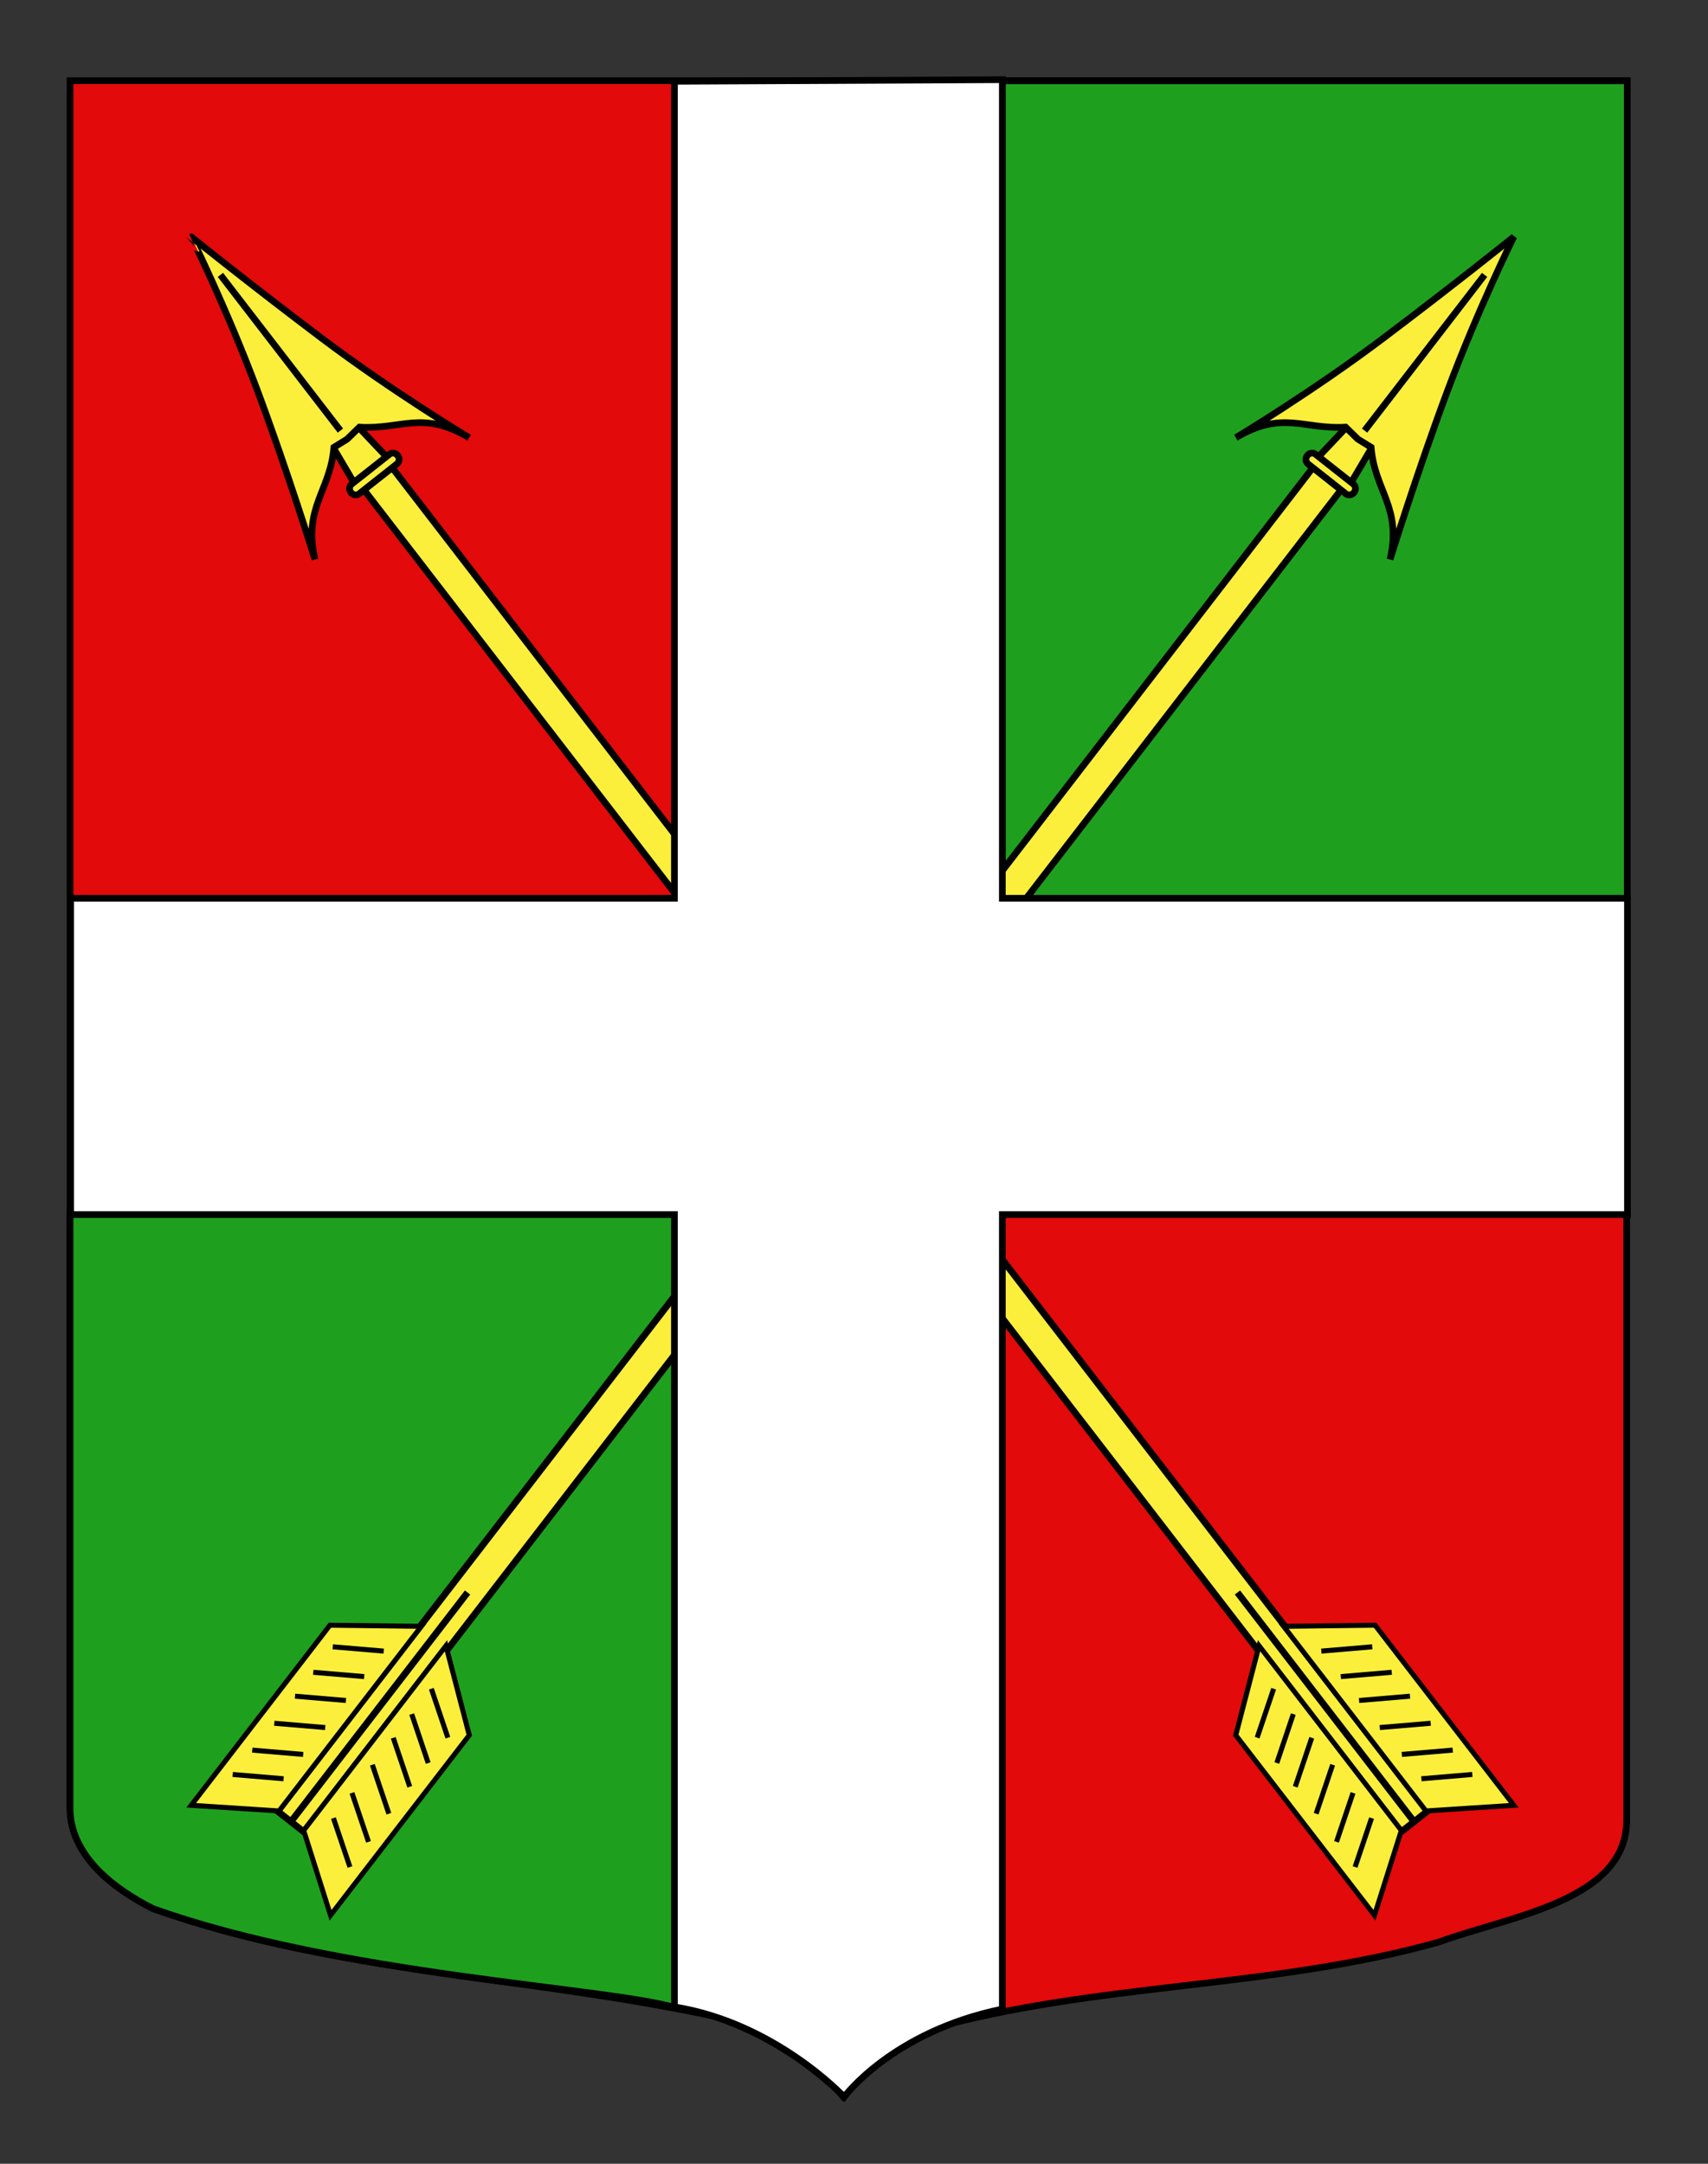
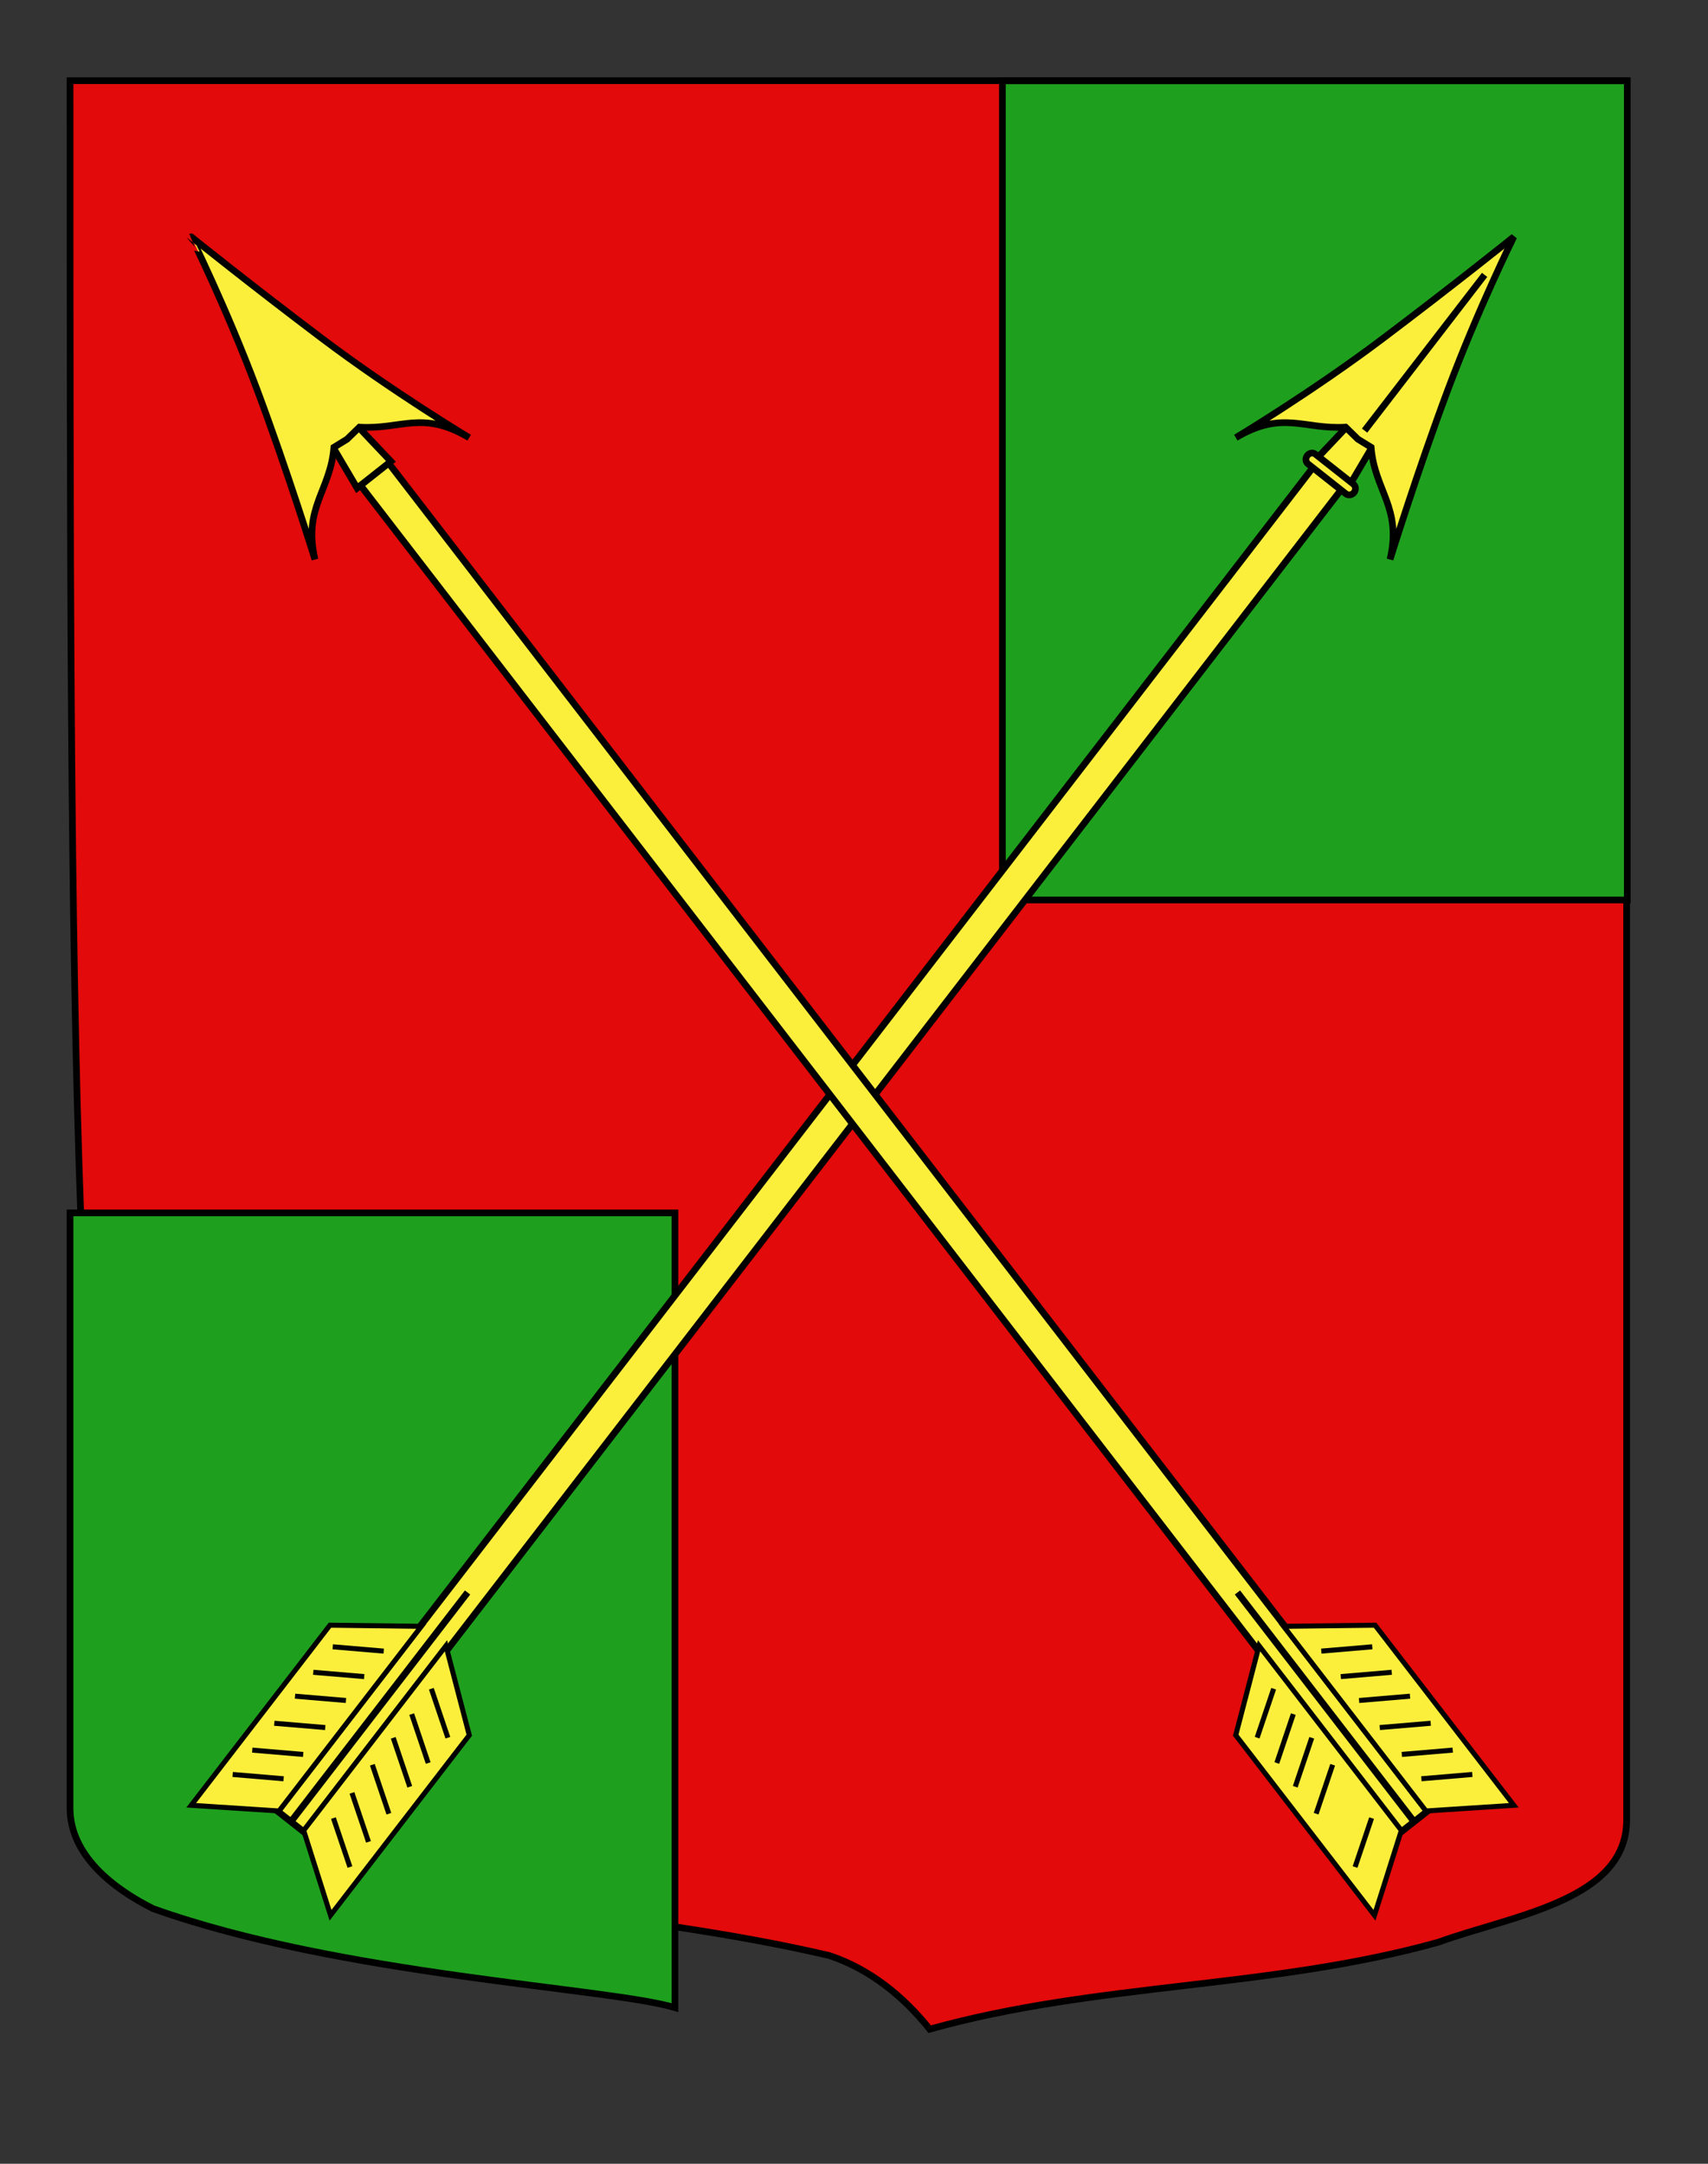
<svg xmlns="http://www.w3.org/2000/svg" version="1.1" id="Calque_2" x="0px" y="0px" width="255.118px" height="323.148px" viewBox="0 0 255.118 323.148" enable-background="new 0 0 255.118 323.148" xml:space="preserve">
  <rect x="0" y="0" width="255.118" height="323.148" fill="#333333" stroke="none" />
-   <path id="Fond_ecu" fill="#E20A0A" stroke="#000000" d="M10.463,12.049c78,0,154.504,0,232.504,0c0,135.583,0,149.083,0,259.75  c0,12.041-17.098,14.25-28.098,18.25c-25,7-51,6-76,13.001c-5,2-9,6-13,10c-4-5-9-9-15-11c-30-7.001-60-7.001-88-17.001  c-6-3-12.406-8-12.406-15C10.463,246.508,10.463,148.424,10.463,12.049z" />
+   <path id="Fond_ecu" fill="#E20A0A" stroke="#000000" d="M10.463,12.049c78,0,154.504,0,232.504,0c0,135.583,0,149.083,0,259.75  c0,12.041-17.098,14.25-28.098,18.25c-25,7-51,6-76,13.001c-4-5-9-9-15-11c-30-7.001-60-7.001-88-17.001  c-6-3-12.406-8-12.406-15C10.463,246.508,10.463,148.424,10.463,12.049z" />
  <path id="Fond_ecu_1_" fill="#1EA01E" stroke="#000000" d="M10.463,181.142c78,0,12.346,0,90.346,0c0,135.583,0,107.347,0,118.682  c-10.165-3.001-49.94-4.775-77.94-14.775c-6-3-12.406-8-12.406-15C10.463,246.508,10.463,317.517,10.463,181.142z" />
  <rect x="149.726" y="12.071" fill="#1EA01E" stroke="#000000" width="93.334" height="122.339" />
  <g id="Fleches">
    <g id="Fleche">
      <polygon id="Fut" fill="#FCEF3C" stroke="#000000" points="41.471,270.499 198.012,67.353 202.217,70.673 45.677,273.817   " />
      <g id="Empennage">
        <g id="g5593">
          <g>
            <path id="path5597" fill="#FCEF3C" stroke="#000000" stroke-width="0.75" d="M45.357,273.368l4.012,12.67l20.724-26.896       l-3.484-13.354L45.357,273.368z" />
            <g id="g5615">
              <path id="path5617" fill="#FCEF3C" stroke="#000000" stroke-width="0.75" d="M49.802,271.521l2.469,7.311" />
              <path id="path5619" fill="#FCEF3C" stroke="#000000" stroke-width="0.75" d="M52.573,267.764l2.469,7.31" />
              <path id="path5621" fill="#FCEF3C" stroke="#000000" stroke-width="0.75" d="M55.615,263.557l2.469,7.311" />
              <path id="path5623" fill="#FCEF3C" stroke="#000000" stroke-width="0.75" d="M58.738,259.535l2.467,7.311" />
              <path id="path5625" fill="#FCEF3C" stroke="#000000" stroke-width="0.75" d="M61.493,255.99l2.465,7.309" />
              <path id="path5627" fill="#FCEF3C" stroke="#000000" stroke-width="0.75" d="M64.429,252.204l2.468,7.312" />
            </g>
          </g>
        </g>
        <g id="g5593_1_">
          <g>
            <path id="path5597_1_" fill="#FCEF3C" stroke="#000000" stroke-width="0.75" d="M62.93,242.884l-13.648-0.168l-20.724,26.896       l13.12,0.85L62.93,242.884z" />
            <g id="g5615_1_">
              <path id="path5617_1_" fill="#FCEF3C" stroke="#000000" stroke-width="0.75" d="M34.757,265.009l7.605,0.642" />
              <path id="path5619_1_" fill="#FCEF3C" stroke="#000000" stroke-width="0.75" d="M37.681,261.373l7.606,0.644" />
              <path id="path5621_1_" fill="#FCEF3C" stroke="#000000" stroke-width="0.75" d="M40.972,257.362l7.607,0.641" />
              <path id="path5623_1_" fill="#FCEF3C" stroke="#000000" stroke-width="0.75" d="M44.065,253.318l7.608,0.643" />
              <path id="path5625_1_" fill="#FCEF3C" stroke="#000000" stroke-width="0.75" d="M46.794,249.75l7.606,0.644" />
              <path id="path5627_1_" fill="#FCEF3C" stroke="#000000" stroke-width="0.75" d="M49.702,245.943l7.61,0.644" />
            </g>
          </g>
        </g>
        <line fill="none" stroke="#000000" x1="43.609" y1="271.868" x2="69.838" y2="237.83" />
      </g>
      <g id="Pointe">
        <path id="path5587" fill="#FCEF3C" stroke="#000000" d="M201.563,63.328l-5.281,5.58l5.049,3.985l3.924-6.653L201.563,63.328z" />
        <path id="path5581" fill="#FCEF3C" stroke="#000000" d="M226.113,35.365c0,0-8.854,7.121-19.517,15.161     c-10.664,8.04-22.006,14.838-22.006,14.838c7.043-4.154,10.037-1.194,16.396-1.57l1.839,1.793l1.971,1.214     c0.529,6.543,4.64,8.964,2.832,16.743c0,0,4.115-13.262,8.652-25.375C220.818,46.061,226.113,35.365,226.113,35.365z" />
        <path fill="#FCEF3C" stroke="#000000" d="M202.142,72.295c0.37,0.293,0.422,0.854,0.112,1.255l0,0     c-0.31,0.401-0.858,0.486-1.229,0.194l-5.649-4.459c-0.371-0.292-0.422-0.854-0.112-1.253l0,0c0.309-0.4,0.856-0.489,1.229-0.195     L202.142,72.295z" />
        <line fill="none" stroke="#000000" x1="203.825" y1="64.31" x2="221.749" y2="41.051" />
      </g>
    </g>
    <g id="Fleche_1_">
      <polygon id="Fut_1_" fill="#FCEF3C" stroke="#000000" points="208.995,273.817 52.453,70.673 56.659,67.353 213.2,270.499   " />
      <g id="Empennage_1_">
        <g id="g5593_3_">
          <g>
            <path id="path5597_3_" fill="#FCEF3C" stroke="#000000" stroke-width="0.75" d="M188.062,245.789l-3.483,13.354l20.723,26.896       l4.013-12.67L188.062,245.789z" />
            <g id="g5615_3_">
              <path id="path5617_3_" fill="#FCEF3C" stroke="#000000" stroke-width="0.75" d="M202.401,278.832l2.469-7.311" />
-               <path id="path5619_3_" fill="#FCEF3C" stroke="#000000" stroke-width="0.75" d="M199.627,275.074l2.471-7.31" />
              <path id="path5621_3_" fill="#FCEF3C" stroke="#000000" stroke-width="0.75" d="M196.586,270.868l2.469-7.311" />
              <path id="path5623_3_" fill="#FCEF3C" stroke="#000000" stroke-width="0.75" d="M193.465,266.844l2.468-7.311" />
              <path id="path5625_3_" fill="#FCEF3C" stroke="#000000" stroke-width="0.75" d="M190.713,263.298l2.465-7.309" />
              <path id="path5627_3_" fill="#FCEF3C" stroke="#000000" stroke-width="0.75" d="M187.774,259.515l2.469-7.312" />
            </g>
          </g>
        </g>
        <g id="g5593_2_">
          <g>
            <path id="path5597_2_" fill="#FCEF3C" stroke="#000000" stroke-width="0.75" d="M212.993,270.462l13.12-0.85l-20.724-26.896       l-13.648,0.168L212.993,270.462z" />
            <g id="g5615_2_">
              <path id="path5617_2_" fill="#FCEF3C" stroke="#000000" stroke-width="0.75" d="M212.309,265.65l7.605-0.642" />
              <path id="path5619_2_" fill="#FCEF3C" stroke="#000000" stroke-width="0.75" d="M209.383,262.015l7.605-0.644" />
              <path id="path5621_2_" fill="#FCEF3C" stroke="#000000" stroke-width="0.75" d="M206.092,258.002l7.607-0.641" />
              <path id="path5623_2_" fill="#FCEF3C" stroke="#000000" stroke-width="0.75" d="M202.999,253.96l7.607-0.643" />
              <path id="path5625_2_" fill="#FCEF3C" stroke="#000000" stroke-width="0.75" d="M200.271,250.393l7.606-0.644" />
              <path id="path5627_2_" fill="#FCEF3C" stroke="#000000" stroke-width="0.75" d="M197.359,246.586l7.61-0.644" />
            </g>
          </g>
        </g>
        <line fill="none" stroke="#000000" x1="184.833" y1="237.83" x2="211.061" y2="271.868" />
      </g>
      <g id="Pointe_1_">
        <path id="path5587_1_" fill="#FCEF3C" stroke="#000000" d="M49.417,66.24l3.923,6.653l5.05-3.985l-5.282-5.58L49.417,66.24z" />
        <path id="path5581_1_" fill="#FCEF3C" stroke="#000000" d="M38.391,58.17c4.538,12.113,8.652,25.375,8.652,25.375     c-1.807-7.778,2.304-10.198,2.833-16.743l1.97-1.214l1.839-1.793c6.358,0.375,9.352-2.584,16.395,1.57     c0,0-11.341-6.798-22.005-14.838c-10.663-8.04-19.517-15.161-19.517-15.161S33.853,46.061,38.391,58.17z" />
-         <path fill="#FCEF3C" stroke="#000000" d="M58.178,67.837c0.372-0.293,0.921-0.205,1.229,0.195l0,0     c0.31,0.399,0.258,0.96-0.113,1.253l-5.649,4.459c-0.37,0.292-0.92,0.207-1.229-0.194l0,0c-0.31-0.399-0.258-0.962,0.112-1.255     L58.178,67.837z" />
-         <line fill="none" stroke="#000000" x1="32.923" y1="41.051" x2="50.846" y2="64.31" />
      </g>
    </g>
  </g>
-   <path id="Croix" fill="#FFFFFF" stroke="#000000" d="M149.717,134.152h93.371v47.238h-93.371v118.656  c-16.467,3.375-23.629,13.125-23.629,13.125s-10.25-11.033-25.352-13.447V181.39H10.552v-47.238h90.185V12.135l48.98-0.235V134.152z  " />
</svg>